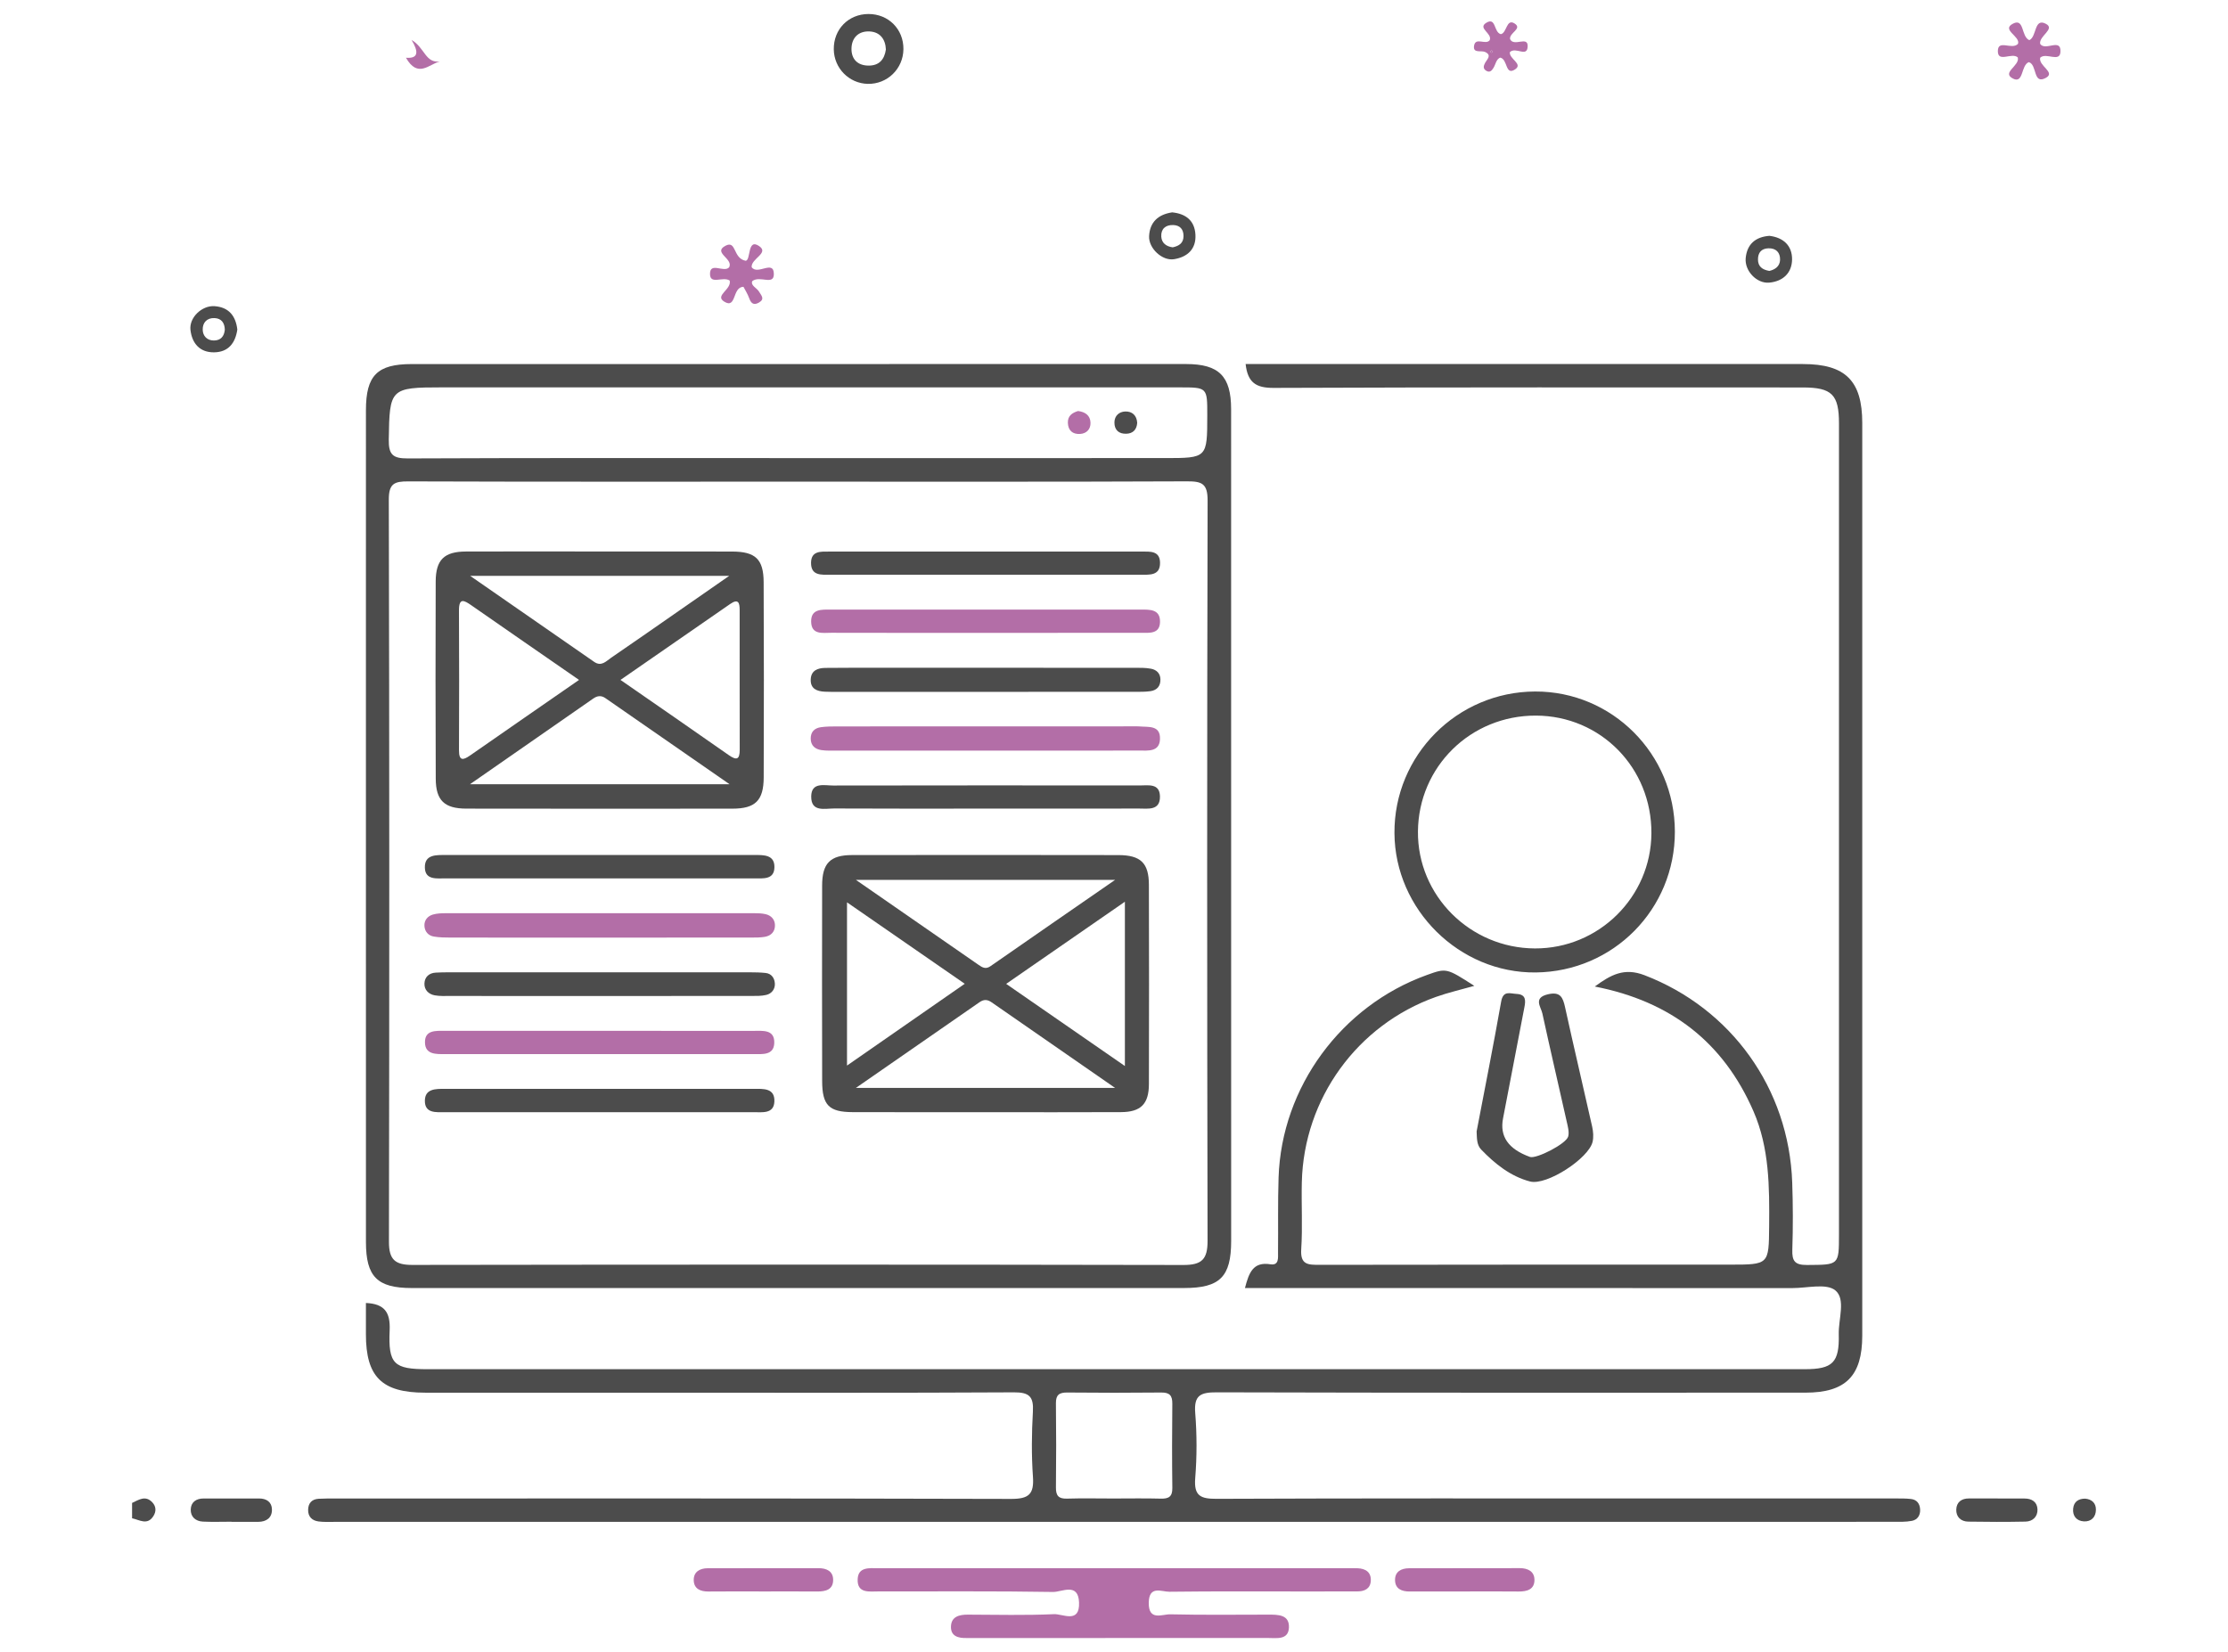
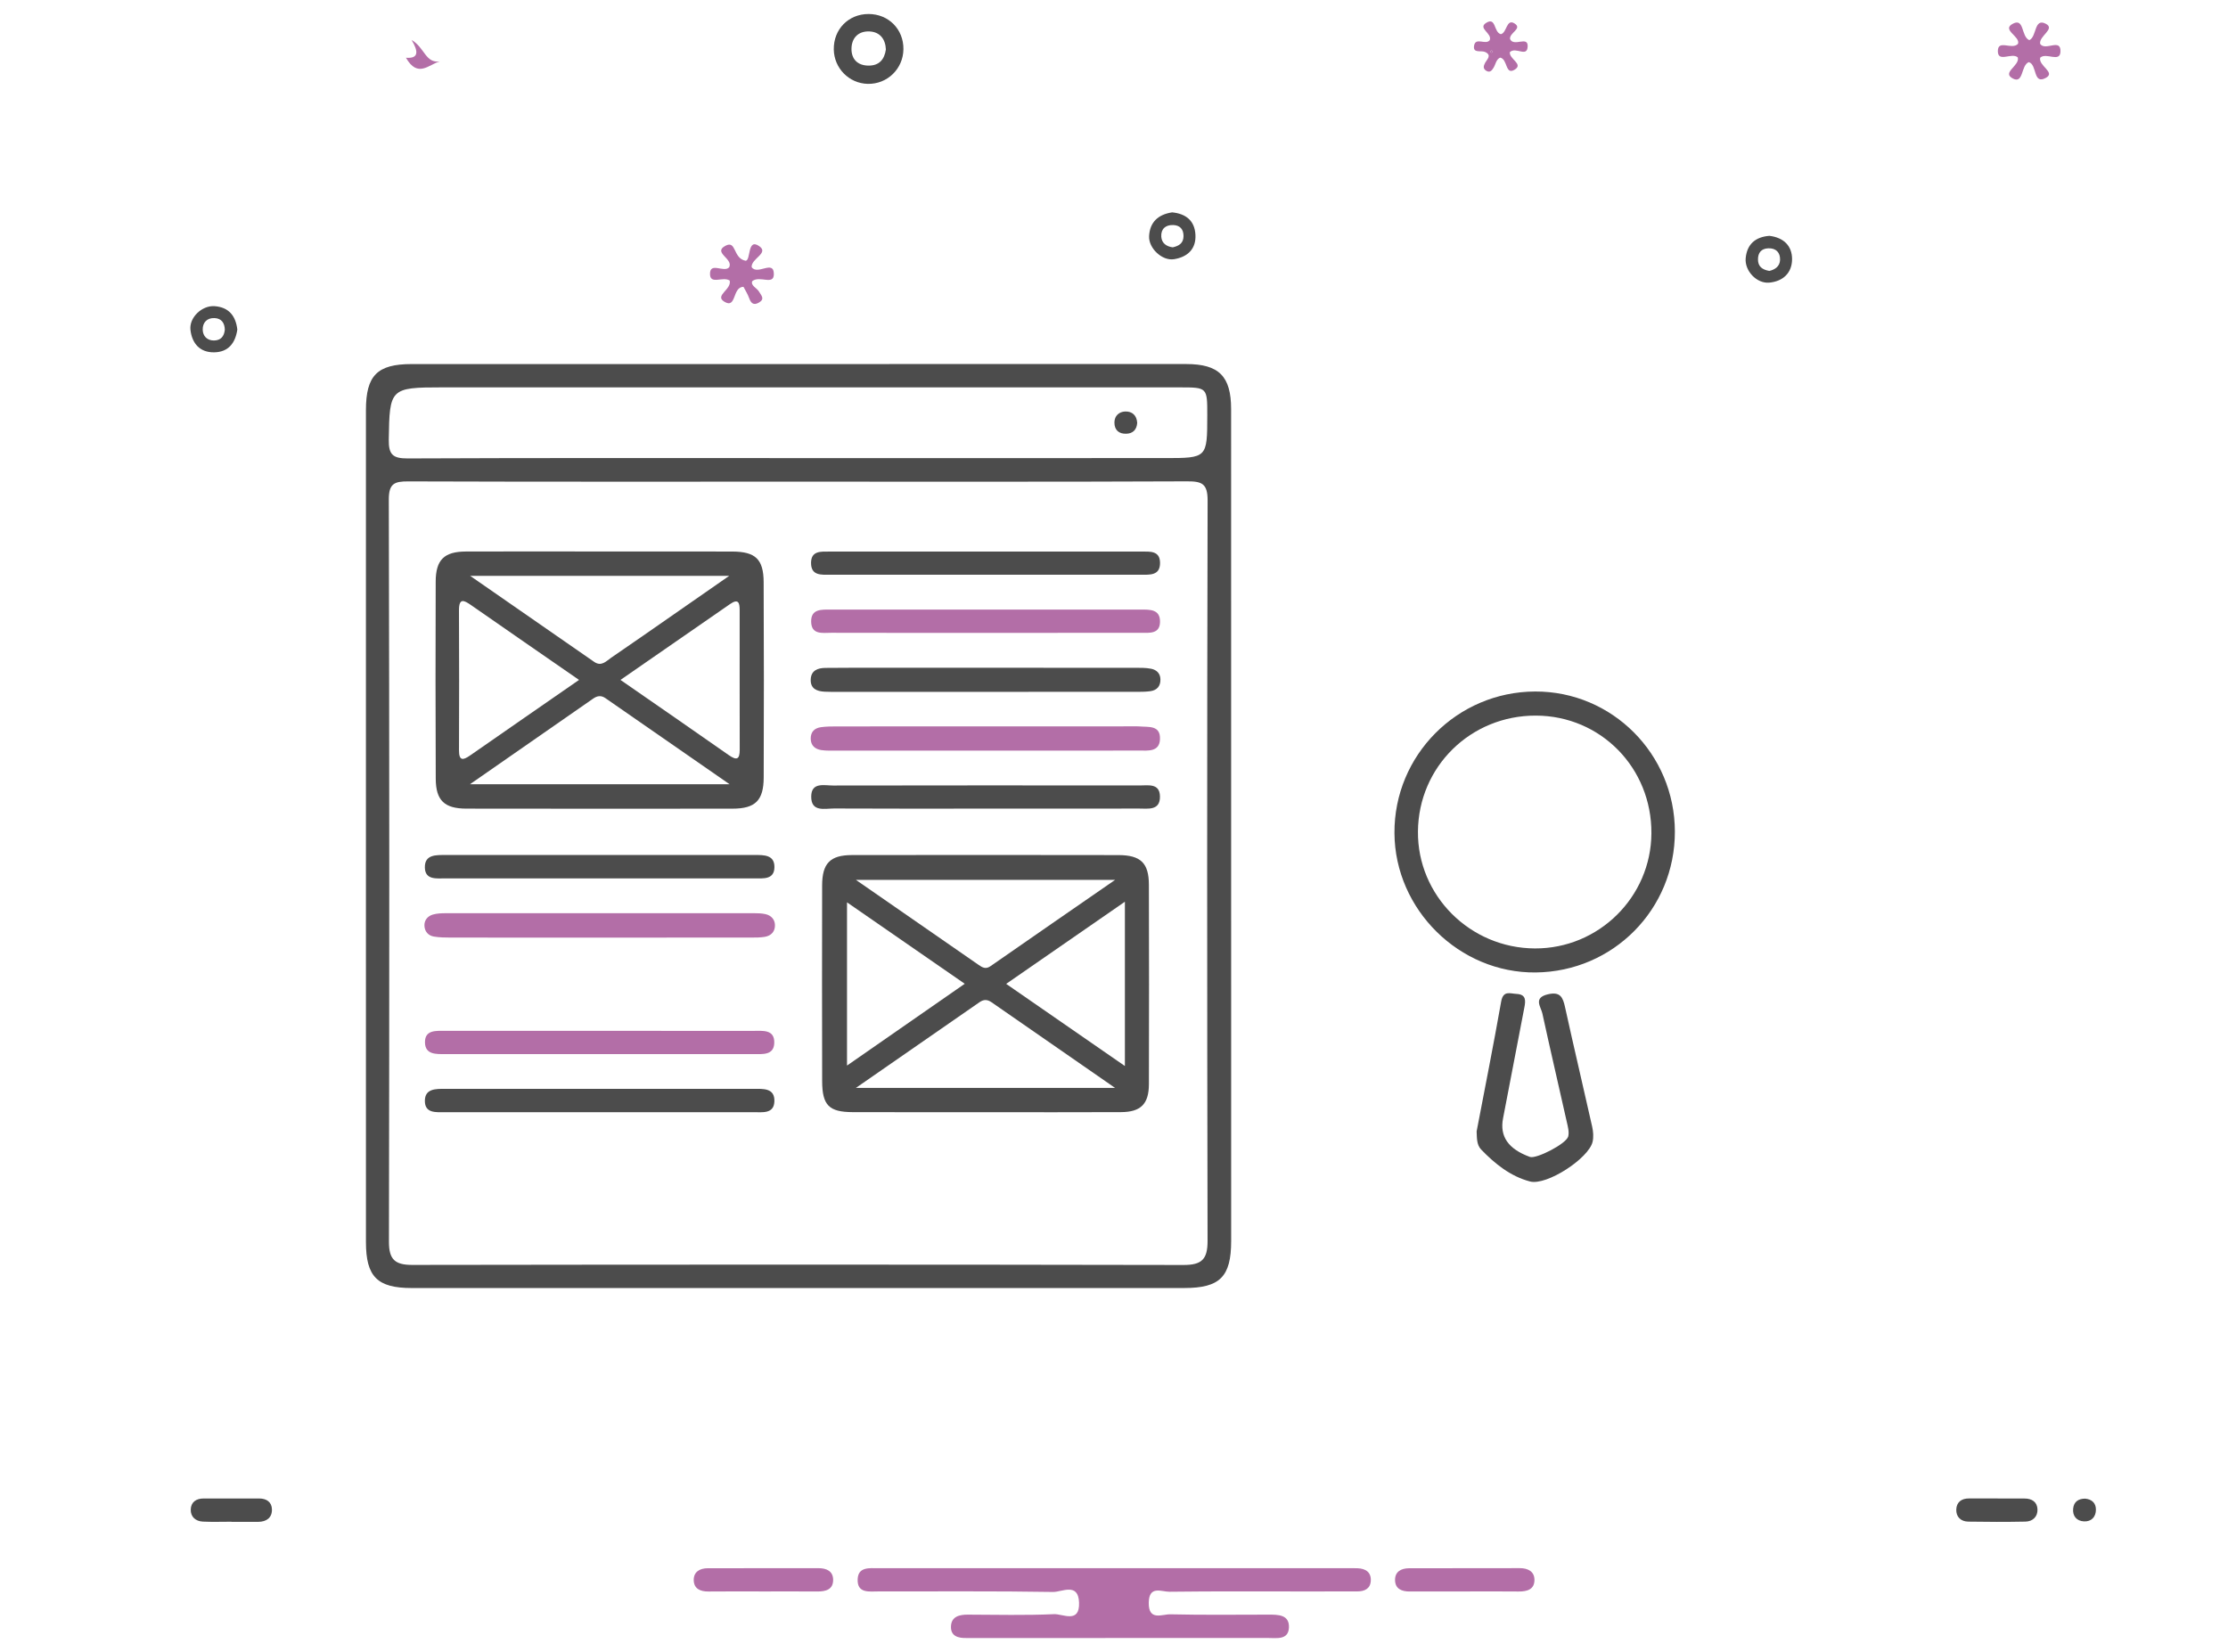
<svg xmlns="http://www.w3.org/2000/svg" version="1.1" id="Layer_1" x="0px" y="0px" width="720px" height="534px" viewBox="0 0 720 534" enable-background="new 0 0 720 534" xml:space="preserve">
  <g>
    <g>
      <path fill="#B36EA7" d="M360.032,506.863c24.984-0.001,49.968-0.001,74.952,0c1.239,0,2.479-0.024,3.716,0.02    c2.647,0.096,4.467,1.306,4.281,4.123c-0.166,2.508-2.029,3.365-4.369,3.363c-5.575-0.004-11.15,0.012-16.724,0.013    c-14.66,0.003-29.321-0.092-43.979,0.095c-2.489,0.032-6.571-2.155-6.674,3.49c-0.112,6.093,4.316,3.745,6.963,3.805    c10.525,0.241,21.059,0.12,31.589,0.104c3.209-0.005,6.97-0.055,6.742,4.25c-0.213,4.023-4.047,3.293-6.85,3.295    c-31.798,0.025-63.595,0.018-95.393,0.018c-0.619,0-1.239-0.024-1.858-0.006c-2.745,0.082-5.279-0.571-5.11-3.838    c0.16-3.112,2.711-3.726,5.431-3.719c9.291,0.026,18.595,0.274,27.867-0.154c2.827-0.131,8.332,3.159,8.092-3.738    c-0.231-6.617-5.57-3.39-8.389-3.437c-18.784-0.316-37.576-0.139-56.366-0.174c-2.987-0.006-6.989,0.749-6.789-3.961    c0.173-4.061,3.824-3.542,6.679-3.544C309.239,506.859,334.635,506.864,360.032,506.863z" />
      <path fill="#B36EA7" d="M472.844,514.383c-5.757,0.004-11.515-0.016-17.272,0.014c-2.564,0.014-4.678-0.825-4.749-3.627    c-0.071-2.778,1.956-3.879,4.534-3.885c11.926-0.027,23.852-0.014,35.777-0.036c2.598-0.005,4.699,1.044,4.741,3.713    c0.05,3.157-2.35,3.872-5.143,3.839C484.77,514.329,478.807,514.379,472.844,514.383z" />
      <path fill="#B36EA7" d="M246.822,514.38c-5.963-0.001-11.927-0.046-17.89,0.019c-2.623,0.029-4.683-0.906-4.746-3.63    c-0.062-2.695,1.926-3.89,4.544-3.892c11.927-0.011,23.853-0.006,35.78-0.019c2.571-0.003,4.688,0.948,4.729,3.699    c0.048,3.232-2.397,3.858-5.144,3.837C258.338,514.351,252.58,514.381,246.822,514.38z" />
      <path fill="#B36EA7" d="M235.804,90.675c-2.177-1.421-6.273,1.418-6.357-2.029c-0.101-4.178,4.507-0.387,6.168-2.241    c1.517-2.8-5.43-4.752-1.146-6.984c3.567-1.859,2.328,4.05,6.465,4.859c1.792-0.03,0.455-7.491,4.442-4.706    c3.236,2.261-2.7,4.008-2.469,6.777c1.891,2.736,7.188-2.553,7.17,2.27c-0.013,3.757-4.555,0.299-6.99,2.261    c-0.545,1.451,1.468,2.139,2.209,3.389c0.748,1.263,1.954,2.367-0.032,3.52c-1.727,1.002-2.576,0.239-3.179-1.457    c-0.465-1.307-1.244-2.503-1.82-3.626c-3.7,0.02-2.173,7.311-6.244,4.772C230.839,95.495,236.503,93.586,235.804,90.675z" />
      <path fill="#B36EA7" d="M655.625,20.082c-2.577,0.997-1.635,7.067-5.084,5.328c-3.881-1.956,2.278-4.147,1.522-6.852    c-1.903-1.716-6.405,1.782-6.438-1.986c-0.035-4.001,4.521-0.319,6.5-2.39c0.909-2.421-5.564-4.561-1.561-6.563    c3.68-1.84,2.544,4.234,5.227,5.356c2.461-1.063,1.483-7.328,5.36-5.277c3.151,1.667-2.284,3.893-1.859,6.48    c1.67,2.467,6.773-2.029,6.565,2.548c-0.165,3.623-4.613,0.107-6.551,1.921c-0.618,2.652,5.051,4.707,1.896,6.483    C656.886,27.56,658.411,20.869,655.625,20.082z" />
      <path fill="#B36EA7" d="M487.931,16.847c-0.31,2.209,4.369,3.784,1.688,5.575c-3.251,2.171-2.317-3.343-4.833-3.802    c-1.293,0.571-1.434,2.108-2.114,3.255c-0.571,0.964-1.249,1.718-2.407,0.981c-1.069-0.681-0.88-1.537-0.309-2.597    c0.572-1.062,2.261-2.402-0.029-3.458c-1.29-0.594-4.012,0.56-3.559-2.056c0.494-2.851,3.739-0.097,5.046-1.742    c0.95-2.244-4.094-3.863-1.057-5.666c3.164-1.88,2.306,3.093,4.656,3.705c1.963-0.38,1.78-5.136,4.415-3.467    c2.706,1.714-1.768,2.997-1.429,5.07c1.188,2.594,5.785-1.155,5.685,2.306C493.575,18.747,489.887,15.001,487.931,16.847z     M482.431,16.701c-0.134-0.144-0.263-0.394-0.404-0.401c-0.142-0.007-0.296,0.228-0.445,0.356    c0.135,0.144,0.263,0.393,0.405,0.401C482.129,17.065,482.283,16.83,482.431,16.701z" />
      <path fill="#B36EA7" d="M131.187,18.664c4.145,0.342,4.074-2.021,1.817-5.752c4.292,2.513,4.474,7.627,9.144,6.928    C138.61,20.792,135.027,25.374,131.187,18.664z" />
      <path fill="#B36EA7" d="M482.431,16.701c-0.149,0.129-0.303,0.365-0.444,0.357c-0.142-0.008-0.271-0.257-0.405-0.401    c0.149-0.129,0.303-0.363,0.445-0.356C482.168,16.307,482.297,16.557,482.431,16.701z" />
      <path fill="#B36EA7" d="M193.984,303.049c-16.083,0.005-32.166,0.014-48.249-0.008c-1.848-0.003-3.723-0.027-5.536-0.331    c-1.795-0.301-2.937-1.625-3.037-3.433c-0.102-1.842,1.03-3.185,2.733-3.68c1.352-0.393,2.84-0.431,4.268-0.432    c33.197-0.021,66.394-0.019,99.59-0.004c1.227,0.001,2.488,0.039,3.673,0.315c1.77,0.413,2.954,1.679,3.01,3.48    c0.066,2.106-1.195,3.494-3.279,3.845c-1.409,0.237-2.869,0.233-4.306,0.235C226.562,303.049,210.273,303.044,193.984,303.049z" />
      <path fill="#B36EA7" d="M318.062,242.612c-15.894,0-31.788,0.004-47.681-0.005c-1.649-0.001-3.321,0.078-4.94-0.163    c-2.015-0.299-3.424-1.442-3.451-3.688c-0.027-2.237,1.259-3.446,3.347-3.726c1.628-0.218,3.292-0.24,4.939-0.241    c31.994-0.017,63.988-0.018,95.982-0.022c0.619,0,1.243-0.041,1.857,0.018c2.956,0.282,6.96-0.521,6.742,4.178    c-0.19,4.083-3.782,3.631-6.636,3.636C351.5,242.625,334.781,242.612,318.062,242.612z" />
      <path fill="#B36EA7" d="M318.135,204.551c-16.495-0.001-32.991,0.024-49.486-0.025c-2.76-0.008-6.44,0.756-6.518-3.579    c-0.076-4.197,3.395-3.917,6.306-3.918c33.403-0.008,66.806-0.007,100.209-0.003c2.949,0,6.318-0.153,6.225,4.025    c-0.086,3.864-3.349,3.489-6.014,3.492C351.95,204.561,335.042,204.552,318.135,204.551z" />
      <path fill="#B36EA7" d="M193.898,333.185c16.503,0,33.006-0.007,49.508,0.007c3.059,0.003,6.995-0.556,6.802,3.995    c-0.168,3.947-3.825,3.518-6.717,3.517c-33.212-0.002-66.424-0.006-99.636,0.006c-2.962,0.001-6.461,0.171-6.519-3.773    c-0.06-4.081,3.517-3.755,6.434-3.754C160.48,333.187,177.189,333.185,193.898,333.185z" />
-       <path fill="#B36EA7" d="M348.386,132.848c2.271,0.285,3.951,1.386,4.022,3.784c0.062,2.081-1.258,3.496-3.365,3.626    c-2.394,0.148-3.871-1.099-3.95-3.602C345.021,134.435,346.461,133.423,348.386,132.848z" />
    </g>
    <g>
-       <path fill="#4C4C4C" d="M42.682,485.769c2.148-0.998,4.312-2.547,6.524-0.209c1.255,1.326,1.332,2.918,0.381,4.436    c-1.96,3.127-4.521,1.233-6.905,0.732C42.682,489.075,42.682,487.422,42.682,485.769z" />
-       <path fill="#4C4C4C" d="M402.32,416.307c1.299-4.97,2.625-8.564,8.233-7.67c2.832,0.452,2.441-2.138,2.457-3.914    c0.076-8.056-0.092-16.118,0.175-24.166c0.966-29.183,20.276-55.455,47.912-65.415c6.341-2.285,6.341-2.285,15.341,3.504    c-4.345,1.238-8.46,2.168-12.406,3.574c-25.454,9.064-42.684,32.882-43.335,59.881c-0.174,7.226,0.276,14.482-0.193,21.682    c-0.328,5.035,2.205,5.036,5.919,5.029c44.208-0.087,88.417-0.053,132.626-0.062c12.63-0.003,12.565-0.02,12.67-12.468    c0.106-12.632,0.095-25.258-5.075-37.124c-9.722-22.315-26.756-35.52-51.268-40.298c5.146-3.766,9.45-6.203,16.067-3.659    c27.963,10.754,46.672,36.556,47.733,67.023c0.252,7.222,0.269,14.465,0.031,21.686c-0.121,3.69,0.818,4.979,4.773,4.951    c10.286-0.074,10.302,0.143,10.303-9.843c0.005-87.384,0.007-174.768,0.003-262.153c0-9.345-2.3-11.631-11.69-11.632    c-57.017-0.007-114.034-0.095-171.049,0.14c-5.637,0.023-8.35-1.707-9.009-7.709c2.232,0,4.409,0,6.585,0    c57.843,0,115.686-0.002,173.529,0.002c13.706,0.001,19.155,5.406,19.155,19.034c0.005,98.333,0.005,196.666,0,294.999    c-0.001,13.024-5.356,18.424-18.34,18.427c-63.421,0.015-126.842,0.072-190.262-0.106c-5.24-0.015-7.414,0.932-6.954,6.69    c0.559,6.979,0.56,14.072-0.003,21.05c-0.466,5.77,1.746,6.701,6.958,6.679c47.1-0.196,94.201-0.115,141.302-0.116    c26.029-0.001,52.059-0.006,78.088,0c1.65,0,3.313-0.019,4.947,0.169c1.908,0.22,2.862,1.489,2.964,3.37    c0.104,1.912-0.863,3.35-2.627,3.694c-1.997,0.39-4.099,0.315-6.156,0.316c-167.951,0.016-335.903,0.02-503.854,0.019    c-1.651,0-3.322,0.081-4.948-0.14c-2.069-0.281-3.379-1.519-3.347-3.743c0.032-2.2,1.218-3.46,3.42-3.586    c1.854-0.106,3.715-0.088,5.574-0.088c72.717-0.004,145.434-0.073,218.15,0.133c5.733,0.016,7.489-1.495,7.088-7.16    c-0.495-6.989-0.416-14.056-0.016-21.057c0.277-4.857-1.174-6.256-6.143-6.228c-38.01,0.213-76.022,0.115-114.033,0.113    c-25.41-0.001-50.819,0.007-76.229-0.003c-13.982-0.006-19.143-5.114-19.137-18.888c0.002-3.299,0-6.598,0-10.103    c5.945,0.269,7.936,2.935,7.674,8.815c-0.49,10.982,1.397,12.588,12.242,12.588c148.324,0.004,296.649,0.002,444.973-0.002    c9.108,0,11.306-2.088,11.076-11.342c-0.121-4.863,2.321-11.326-1.111-14.137c-2.878-2.357-9.079-0.738-13.808-0.739    c-57.017-0.02-114.033-0.014-171.05-0.015C406.394,416.307,404.542,416.307,402.32,416.307z M359.661,484.341    c5.159,0,10.321-0.098,15.477,0.041c2.565,0.069,3.75-0.65,3.714-3.445c-0.115-9.079-0.102-18.161-0.006-27.24    c0.028-2.624-0.865-3.641-3.569-3.612c-10.111,0.108-20.225,0.099-30.336-0.001c-2.566-0.025-3.745,0.692-3.711,3.466    c0.11,9.079,0.104,18.161,0.005,27.24c-0.029,2.634,0.863,3.675,3.569,3.59C349.752,484.226,354.708,484.337,359.661,484.341z" />
      <path fill="#4C4C4C" d="M118.252,267.006c-0.004-44.811-0.013-89.622,0.003-134.434c0.004-11.217,3.643-14.897,14.776-14.899    c83.427-0.016,166.855-0.015,250.282-0.009c10.598,0.001,14.532,3.93,14.534,14.583c0.017,89.622,0.022,179.244,0.015,268.867    c-0.001,11.563-3.636,15.193-15.16,15.194c-83.221,0.01-166.442,0.009-249.662,0.003c-11.133-0.001-14.778-3.675-14.78-14.872    C118.251,356.628,118.256,311.817,118.252,267.006z M258.383,155.678c-42.147,0-84.294,0.059-126.441-0.086    c-4.506-0.016-6.307,0.697-6.294,5.903c0.193,79.955,0.187,159.911,0.044,239.866c-0.01,5.758,1.973,7.49,7.569,7.481    c83.054-0.126,166.109-0.138,249.163,0.021c5.97,0.011,7.825-1.84,7.813-7.812c-0.167-79.749-0.183-159.498,0.015-239.246    c0.014-5.513-1.837-6.251-6.667-6.23C341.851,155.754,300.117,155.678,258.383,155.678z M258.126,148.063    c39.435,0,78.87,0.005,118.305-0.003c13.699-0.003,13.699-0.019,13.71-13.888c0.007-8.965,0.007-8.964-8.905-8.964    c-79.489,0-158.979-0.001-238.468-0.003c-16.69,0-16.883,0.393-17.13,16.838c-0.073,4.896,1.288,6.15,6.132,6.128    C173.888,147.983,216.007,148.063,258.126,148.063z" />
      <path fill="#4C4C4C" d="M541.251,268.792c0.036,25.079-19.891,45.252-44.965,45.521c-24.652,0.265-45.495-20.289-45.655-45.021    c-0.163-25.164,20.235-45.704,45.468-45.786C520.988,223.427,541.215,243.713,541.251,268.792z M496.342,231.293    c-21.067-0.066-37.935,16.501-38.119,37.439c-0.182,20.716,16.837,37.738,37.811,37.817c20.618,0.078,37.517-16.629,37.635-37.206    C533.79,248.175,517.292,231.358,496.342,231.293z" />
      <path fill="#4C4C4C" d="M477.186,365.684c2.674-14.002,5.459-27.942,7.926-41.939c0.655-3.715,2.855-2.601,4.996-2.493    c3.174,0.16,2.906,2.271,2.5,4.401c-2.277,11.937-4.563,23.872-6.881,35.802c-1.137,5.853,1.678,9.941,8.689,12.481    c2.017,0.73,11.779-4.231,12.376-6.638c0.363-1.462-0.137-3.204-0.487-4.768c-2.608-11.654-5.336-23.282-7.87-34.953    c-0.471-2.171-3.036-5.064,1.767-6.2c4.035-0.954,4.863,0.97,5.577,4.23c2.818,12.872,5.872,25.692,8.747,38.552    c0.35,1.567,0.489,3.337,0.138,4.879c-1.214,5.335-14.828,14.255-20.234,12.832c-6.273-1.652-11.326-5.695-15.783-10.325    C477.155,369.995,477.291,367.737,477.186,365.684z" />
      <path fill="#4C4C4C" d="M280.651,4.527c6.469-0.014,11.357,4.898,11.298,11.354c-0.058,6.349-5.205,11.363-11.521,11.225    c-6.045-0.132-10.896-5.053-10.983-11.142C269.352,9.473,274.185,4.541,280.651,4.527z M286.283,15.985    c-0.141-3.36-1.927-5.62-5.189-5.819c-3.605-0.22-5.912,2.013-5.93,5.63c-0.016,3.288,1.936,5.357,5.426,5.408    C284.062,21.255,285.81,19.286,286.283,15.985z" />
      <path fill="#4C4C4C" d="M74.81,491.843c-3.086,0-6.178,0.114-9.257-0.037c-2.343-0.115-3.98-1.548-3.914-3.909    c0.067-2.382,1.736-3.566,4.159-3.562c5.967,0.008,11.934,0.023,17.901-0.003c2.445-0.011,4.13,1.156,4.18,3.535    c0.056,2.693-1.766,3.997-4.427,4.018c-2.881,0.023-5.761,0.005-8.642,0.005C74.81,491.874,74.81,491.859,74.81,491.843z" />
      <path fill="#4C4C4C" d="M645.58,484.349c2.88,0,5.761,0.014,8.641-0.004c2.413-0.015,4.127,1.122,4.213,3.508    c0.084,2.338-1.518,3.907-3.866,3.956c-6.169,0.129-12.344,0.105-18.515,0.006c-2.391-0.039-3.945-1.538-3.865-3.905    c0.08-2.375,1.673-3.608,4.134-3.587c3.086,0.026,6.172,0.006,9.259,0.006C645.58,484.335,645.58,484.342,645.58,484.349z" />
      <path fill="#4C4C4C" d="M571.792,76.225c4.552,0.546,7.361,3.186,7.333,7.592c-0.028,4.411-2.96,7.146-7.399,7.534    c-4.028,0.352-7.975-3.816-7.59-7.916C564.56,78.91,567.305,76.572,571.792,76.225z M571.776,87.567    c1.765-0.401,3.38-1.423,3.467-3.528c0.099-2.391-1.28-3.88-3.815-3.781c-2.229,0.087-3.334,1.42-3.32,3.621    C568.123,86.118,569.465,87.171,571.776,87.567z" />
      <path fill="#4C4C4C" d="M378.794,68.636c4.333,0.433,7.27,2.595,7.523,7.216c0.257,4.676-2.601,7.216-6.889,7.923    c-3.838,0.633-8.29-3.52-8.084-7.477C371.579,71.801,374.265,69.321,378.794,68.636z M378.977,79.943    c1.99-0.435,3.479-1.321,3.49-3.627c0.011-2.247-1.172-3.513-3.351-3.58c-2.448-0.076-3.983,1.259-3.838,3.739    C375.4,78.574,376.914,79.672,378.977,79.943z" />
      <path fill="#4C4C4C" d="M76.694,106.511c-0.639,4.399-2.915,7.313-7.518,7.367c-4.628,0.054-7.12-2.91-7.625-7.228    c-0.467-3.988,3.688-7.979,7.792-7.689C73.916,99.284,76.18,102.079,76.694,106.511z M72.652,106.565    c-0.055-2.155-1.052-3.63-3.256-3.751c-2.512-0.138-3.955,1.46-3.889,3.786c0.056,1.979,1.383,3.466,3.621,3.453    C71.358,110.04,72.443,108.709,72.652,106.565z" />
      <path fill="#4C4C4C" d="M673.849,484.383c2.121,0.204,3.466,1.395,3.469,3.533c0.003,2.42-1.513,3.948-3.885,3.818    c-2.348-0.129-3.739-1.725-3.468-4.189C670.202,485.375,671.66,484.386,673.849,484.383z" />
      <path fill="#4C4C4C" d="M193.271,178.25c14.44,0.007,28.88-0.02,43.32,0.018c7.533,0.019,10.156,2.445,10.19,9.905    c0.098,21.04,0.094,42.082,0.016,63.122c-0.028,7.46-2.721,10.07-10.092,10.078c-28.673,0.029-57.347,0.031-86.02-0.014    c-7.07-0.011-9.839-2.65-9.869-9.65c-0.091-21.247-0.091-42.494-0.017-63.741c0.025-7.051,2.754-9.683,9.771-9.708    C164.804,178.207,179.038,178.243,193.271,178.25z M151.87,253.481c28.336,0,55.333,0,83.902,0    c-14.196-9.842-27.17-18.829-40.133-27.833c-1.394-0.968-2.635-0.766-3.957,0.154C178.744,234.814,165.792,243.807,151.87,253.481    z M151.927,186.117c14.15,9.814,27.117,18.8,40.074,27.801c2.35,1.633,3.882-0.222,5.492-1.322    c6.984-4.771,13.915-9.621,20.862-14.446c5.437-3.776,10.869-7.558,17.305-12.033    C207.231,186.117,180.344,186.117,151.927,186.117z M187.122,219.76c-12.145-8.408-23.503-16.246-34.827-24.132    c-2.345-1.633-3.993-2.496-3.972,1.679c0.077,15.063,0.062,30.127,0.007,45.191c-0.013,3.545,1.345,3.241,3.626,1.652    C163.447,236.143,174.97,228.181,187.122,219.76z M200.514,219.76c12.046,8.353,23.549,16.278,34.986,24.299    c2.552,1.79,3.554,1.453,3.546-1.754c-0.037-15.028-0.011-30.057-0.018-45.086c-0.001-2.224-0.318-3.913-3.095-1.983    C224.305,203.32,212.649,211.363,200.514,219.76z" />
      <path fill="#4C4C4C" d="M318.293,359.475c-14.253-0.005-28.507,0.027-42.76-0.017c-7.659-0.024-9.83-2.233-9.846-10.057    c-0.042-21.07-0.052-42.141-0.008-63.211c0.015-7.14,2.594-9.806,9.617-9.818c28.713-0.048,57.427-0.039,86.14,0.008    c7.19,0.012,9.822,2.567,9.842,9.577c0.06,21.483,0.067,42.967,0.004,64.45c-0.019,6.421-2.618,9.017-8.989,9.049    C347.626,359.53,332.959,359.479,318.293,359.475z M360.356,284.396c-28.57,0-55.504,0-83.749,0    c13.967,9.681,26.801,18.577,39.637,27.469c1.187,0.822,2.272,1.512,3.826,0.43C333.151,303.18,346.277,294.132,360.356,284.396z     M276.588,351.631c28.404,0,55.387,0,83.764,0c-14.028-9.719-26.984-18.68-39.915-27.677c-1.372-0.954-2.538-0.973-3.915-0.015    C303.591,332.935,290.636,341.897,276.588,351.631z M363.519,291.455c-13.256,9.173-25.562,17.689-38.365,26.549    c12.873,8.908,25.319,17.52,38.365,26.548C363.519,326.649,363.519,309.661,363.519,291.455z M273.719,291.651    c0,18.068,0,35.118,0,52.757c12.981-9.019,25.329-17.599,38.05-26.437C298.793,308.996,286.622,300.577,273.719,291.651z" />
-       <path fill="#4C4C4C" d="M193.782,321.922c-16.115,0-32.229,0.005-48.344-0.007c-1.649-0.001-3.33,0.079-4.938-0.207    c-2.029-0.361-3.424-1.789-3.338-3.858c0.085-2.061,1.466-3.357,3.647-3.483c1.442-0.083,2.889-0.104,4.334-0.104    c32.436-0.006,64.872-0.009,97.308,0.002c1.649,0.001,3.306,0.037,4.943,0.21c1.972,0.208,2.905,1.698,3.008,3.409    c0.107,1.783-0.996,3.253-2.742,3.679c-1.574,0.383-3.271,0.343-4.914,0.346C226.424,321.93,210.103,321.921,193.782,321.922z" />
-       <path fill="#4C4C4C" d="M317.886,223.615c-15.693,0.001-31.386,0.002-47.079-0.001c-1.445,0-2.893,0.028-4.335-0.05    c-2.503-0.136-4.586-0.945-4.479-3.938c0.106-2.96,2.29-3.72,4.733-3.748c7.02-0.079,14.041-0.055,21.061-0.055    c26.224,0,52.447,0.001,78.671,0.021c1.852,0.001,3.746-0.053,5.544,0.304c1.688,0.335,2.968,1.441,3.002,3.431    c0.038,2.224-1.137,3.519-3.241,3.819c-1.624,0.232-3.292,0.206-4.941,0.208C350.511,223.619,334.199,223.614,317.886,223.615z" />
+       <path fill="#4C4C4C" d="M317.886,223.615c-15.693,0.001-31.386,0.002-47.079-0.001c-1.445,0-2.893,0.028-4.335-0.05    c-2.503-0.136-4.586-0.945-4.479-3.938c0.106-2.96,2.29-3.72,4.733-3.748c7.02-0.079,14.041-0.055,21.061-0.055    c26.224,0,52.447,0.001,78.671,0.021c1.852,0.001,3.746-0.053,5.544,0.304c1.688,0.335,2.968,1.441,3.002,3.431    c0.038,2.224-1.137,3.519-3.241,3.819c-1.624,0.232-3.292,0.206-4.941,0.208z" />
      <path fill="#4C4C4C" d="M193.573,283.909c-16.519,0.001-33.038,0.008-49.557-0.007c-2.838-0.003-6.598,0.605-6.714-3.44    c-0.126-4.357,3.679-4.11,6.839-4.109c33.244,0.009,66.489,0.013,99.733-0.007c3.005-0.002,6.421-0.075,6.391,3.903    c-0.031,4.133-3.642,3.655-6.516,3.656C227.024,283.912,210.299,283.909,193.573,283.909z" />
      <path fill="#4C4C4C" d="M317.885,261.356c-16.092,0-32.185,0.047-48.277-0.042c-3.046-0.017-7.495,1.284-7.455-3.873    c0.037-4.744,4.249-3.543,7.102-3.548c33.01-0.062,66.02-0.049,99.03-0.021c2.774,0.002,6.482-0.78,6.564,3.515    c0.09,4.704-3.841,3.943-6.83,3.95C351.308,261.377,334.597,261.356,317.885,261.356z" />
      <path fill="#4C4C4C" d="M317.876,185.766c-16.506,0.001-33.012,0.004-49.518-0.001c-2.903-0.001-6.317,0.395-6.26-3.9    c0.051-3.882,3.227-3.585,5.929-3.585c33.631-0.005,67.262-0.005,100.893-0.004c2.704,0,5.883-0.305,5.956,3.557    c0.082,4.282-3.337,3.927-6.244,3.928C351.713,185.769,334.794,185.765,317.876,185.766z" />
      <path fill="#4C4C4C" d="M194.558,351.943c16.311,0,32.621,0.007,48.932-0.007c3.146-0.003,6.953-0.336,6.758,4.111    c-0.176,4.033-3.898,3.427-6.746,3.428c-33.24,0.008-66.481,0.005-99.721,0.007c-2.896,0-6.501,0.407-6.479-3.691    c0.021-3.916,3.462-3.864,6.466-3.86C160.698,351.957,177.628,351.943,194.558,351.943z" />
      <path fill="#4C4C4C" d="M367.498,136.683c-0.162,2.23-1.403,3.432-3.497,3.507c-2.398,0.087-3.884-1.174-3.866-3.646    c0.015-2.166,1.523-3.462,3.466-3.542C365.88,132.91,367.359,134.269,367.498,136.683z" />
    </g>
  </g>
</svg>